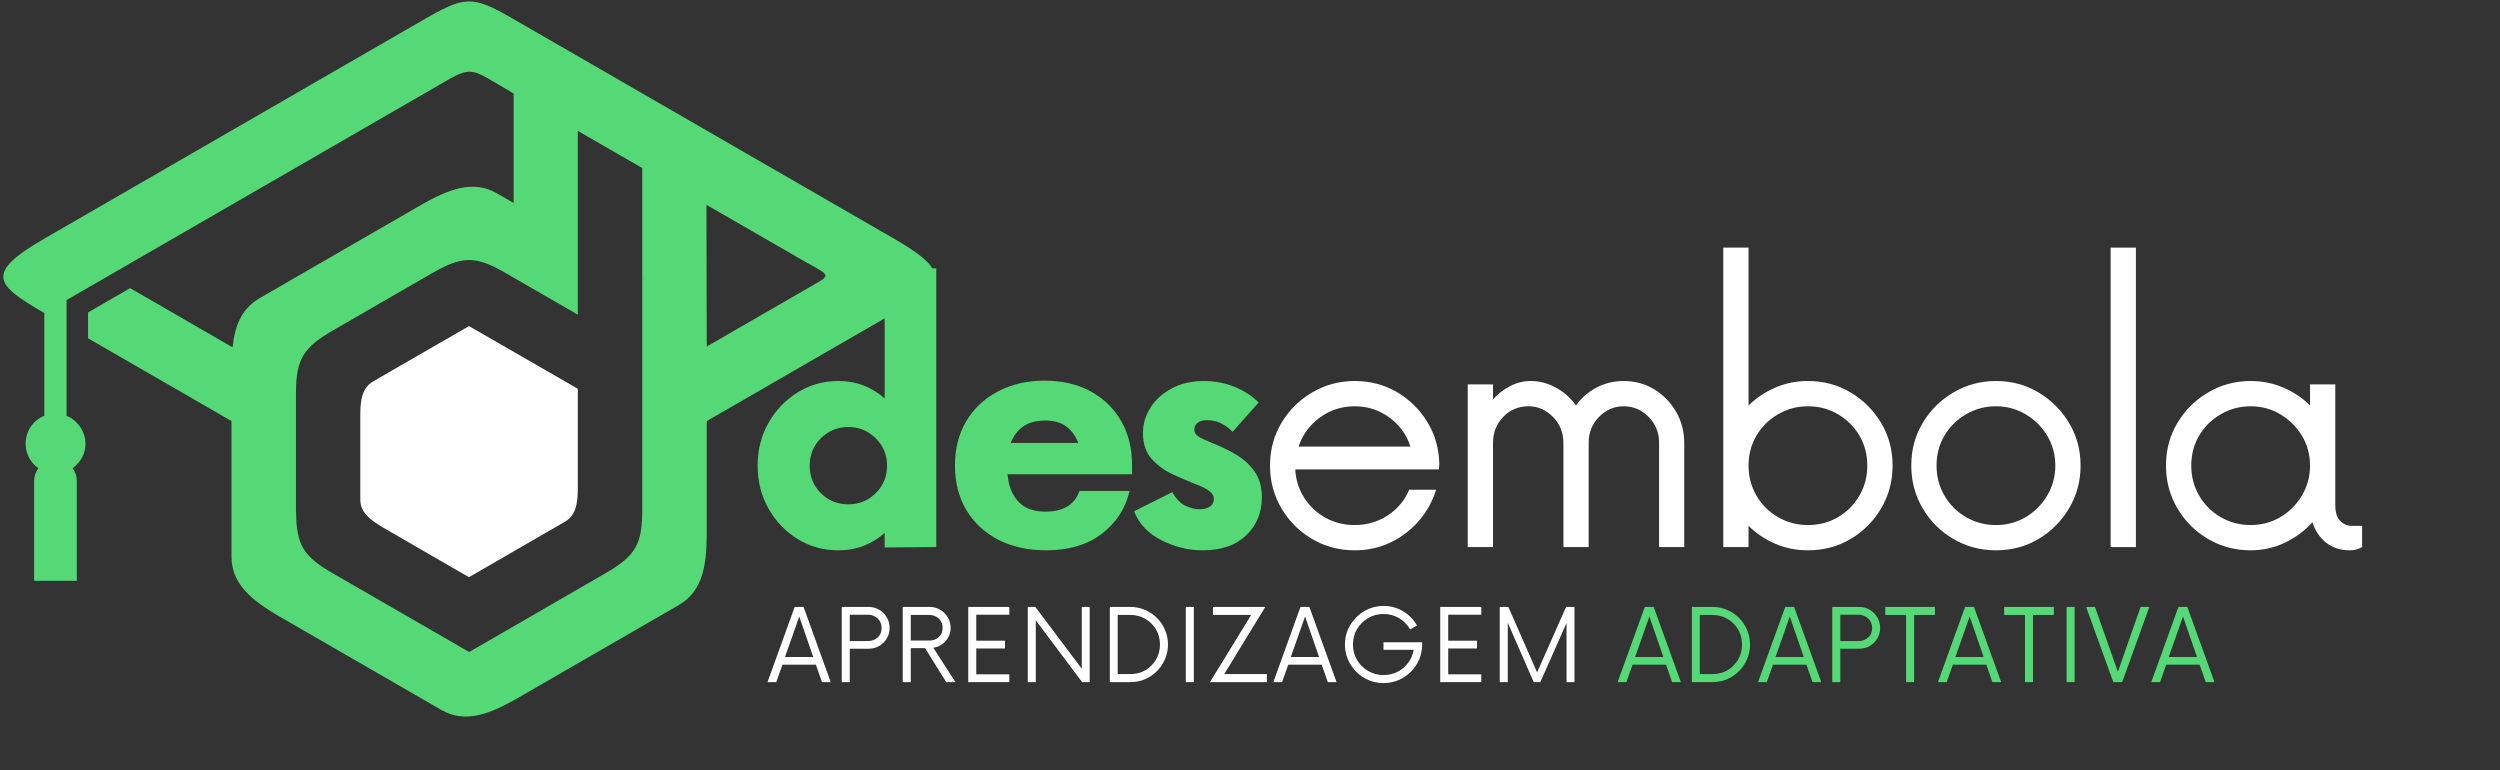
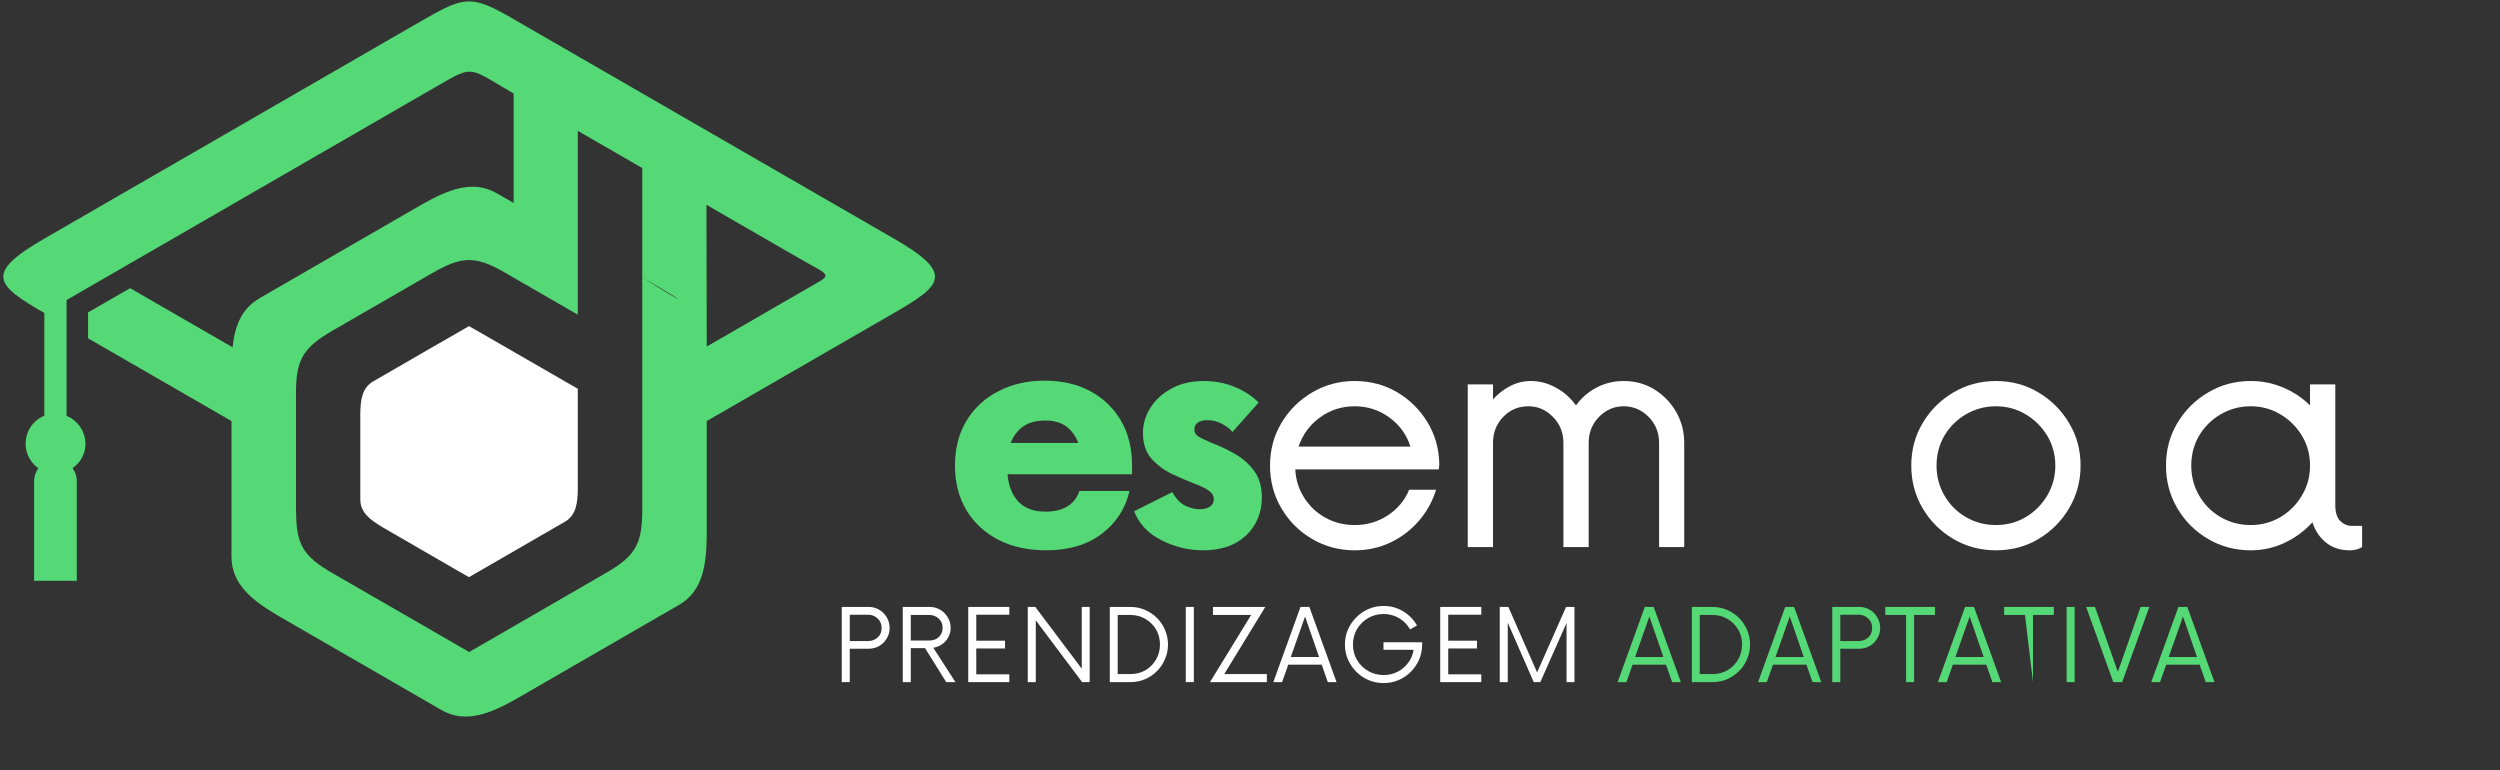
<svg xmlns="http://www.w3.org/2000/svg" width="435" zoomAndPan="magnify" viewBox="0 0 326.25 100.5" height="134" preserveAspectRatio="xMidYMid meet" version="1.0">
  <rect x="0" y="0" width="326.25" height="100.5" fill="#333333" stroke="none" />
  <defs>
    <g />
    <clipPath id="cb3f5e0ef2">
      <path d="M 0.434 0 L 122.078 0 L 122.078 94 L 0.434 94 Z M 0.434 0 " clip-rule="nonzero" />
    </clipPath>
    <clipPath id="8b5a309985">
      <path d="M 84.223 23.316 L 90.879 23.316 L 90.879 60.703 L 84.223 60.703 Z M 84.223 23.316 " clip-rule="nonzero" />
    </clipPath>
  </defs>
  <g fill="#55d976" fill-opacity="1">
    <g transform="translate(97.23, 71.394)">
      <g>
-         <path d="M 18.219 -36.375 L 24.953 -36.375 L 24.953 0 L 18.219 0.047 L 18.219 -1.859 C 17.438 -1.148 16.539 -0.594 15.531 -0.188 C 14.52 0.219 13.395 0.422 12.156 0.422 C 10.207 0.422 8.438 -0.07 6.844 -1.062 C 5.25 -2.051 3.984 -3.379 3.047 -5.047 C 2.109 -6.711 1.641 -8.57 1.641 -10.625 C 1.641 -12.676 2.109 -14.531 3.047 -16.188 C 3.984 -17.852 5.25 -19.18 6.844 -20.172 C 8.438 -21.172 10.207 -21.672 12.156 -21.672 C 13.395 -21.672 14.52 -21.469 15.531 -21.062 C 16.539 -20.656 17.438 -20.098 18.219 -19.391 Z M 13.484 -5.578 C 14.867 -5.578 16.055 -6.062 17.047 -7.031 C 18.035 -8.008 18.531 -9.207 18.531 -10.625 C 18.531 -12.039 18.035 -13.234 17.047 -14.203 C 16.055 -15.18 14.867 -15.672 13.484 -15.672 C 12.066 -15.672 10.867 -15.18 9.891 -14.203 C 8.922 -13.234 8.438 -12.039 8.438 -10.625 C 8.438 -9.207 8.922 -8.008 9.891 -7.031 C 10.867 -6.062 12.066 -5.578 13.484 -5.578 Z M 13.484 -5.578 " />
-       </g>
+         </g>
    </g>
  </g>
  <g fill="#55d976" fill-opacity="1">
    <g transform="translate(122.983, 71.394)">
      <g>
        <path d="M 24.75 -10.672 L 24.75 -9.5 L 8.5 -9.5 C 8.633 -7.977 9.109 -6.785 9.922 -5.922 C 10.742 -5.055 11.914 -4.625 13.438 -4.625 C 15.77 -4.625 17.254 -5.523 17.891 -7.328 L 24.422 -7.328 C 23.891 -5.023 22.676 -3.156 20.781 -1.719 C 18.895 -0.289 16.484 0.422 13.547 0.422 C 11.172 0.422 9.086 -0.035 7.297 -0.953 C 5.516 -1.879 4.125 -3.172 3.125 -4.828 C 2.133 -6.492 1.641 -8.426 1.641 -10.625 C 1.641 -12.852 2.133 -14.797 3.125 -16.453 C 4.125 -18.117 5.508 -19.41 7.281 -20.328 C 9.051 -21.254 11.066 -21.719 13.328 -21.719 C 15.629 -21.719 17.629 -21.254 19.328 -20.328 C 21.023 -19.41 22.352 -18.129 23.312 -16.484 C 24.27 -14.836 24.75 -12.898 24.75 -10.672 Z M 13.438 -16.516 C 12.227 -16.516 11.258 -16.254 10.531 -15.734 C 9.812 -15.223 9.273 -14.508 8.922 -13.594 L 17.734 -13.594 C 17.379 -14.508 16.859 -15.223 16.172 -15.734 C 15.484 -16.254 14.57 -16.516 13.438 -16.516 Z M 13.438 -16.516 " />
      </g>
    </g>
  </g>
  <g fill="#55d976" fill-opacity="1">
    <g transform="translate(146.984, 71.394)">
      <g>
        <path d="M 9.984 0.422 C 8.109 0.422 6.301 -0.02 4.562 -0.906 C 2.832 -1.789 1.648 -3.047 1.016 -4.672 L 6 -7.172 C 6.5 -6.285 7.07 -5.691 7.719 -5.391 C 8.375 -5.086 8.988 -4.938 9.562 -4.938 C 10.125 -4.938 10.57 -5.051 10.906 -5.281 C 11.25 -5.508 11.422 -5.836 11.422 -6.266 C 11.422 -6.648 11.234 -6.992 10.859 -7.297 C 10.484 -7.598 9.82 -7.926 8.875 -8.281 C 8.051 -8.602 7.117 -9.004 6.078 -9.484 C 5.035 -9.961 4.125 -10.625 3.344 -11.469 C 2.562 -12.32 2.172 -13.457 2.172 -14.875 C 2.172 -16.07 2.5 -17.18 3.156 -18.203 C 3.812 -19.234 4.734 -20.066 5.922 -20.703 C 7.109 -21.348 8.5 -21.672 10.094 -21.672 C 11.582 -21.672 12.953 -21.406 14.203 -20.875 C 15.461 -20.344 16.484 -19.672 17.266 -18.859 L 13.859 -15.031 C 13.535 -15.414 13.082 -15.766 12.5 -16.078 C 11.914 -16.398 11.27 -16.562 10.562 -16.562 C 10 -16.562 9.578 -16.445 9.297 -16.219 C 9.016 -15.988 8.875 -15.695 8.875 -15.344 C 8.875 -14.957 9.055 -14.648 9.422 -14.422 C 9.797 -14.191 10.375 -13.914 11.156 -13.594 C 12.176 -13.207 13.18 -12.727 14.172 -12.156 C 15.172 -11.594 16.004 -10.859 16.672 -9.953 C 17.348 -9.055 17.688 -7.898 17.688 -6.484 C 17.688 -4.492 17.004 -2.844 15.641 -1.531 C 14.273 -0.227 12.391 0.422 9.984 0.422 Z M 9.984 0.422 " />
      </g>
    </g>
  </g>
  <g fill="#ffffff" fill-opacity="1">
    <g transform="translate(163.347, 71.394)">
      <g>
        <path d="M 24.484 -10.828 L 24.422 -10.141 L 5.688 -10.141 C 5.75 -8.797 6.133 -7.566 6.844 -6.453 C 7.551 -5.336 8.477 -4.461 9.625 -3.828 C 10.781 -3.191 12.051 -2.875 13.438 -2.875 C 15.031 -2.875 16.473 -3.297 17.766 -4.141 C 19.055 -4.992 19.984 -6.109 20.547 -7.484 L 24.062 -7.484 C 23.594 -5.961 22.844 -4.609 21.812 -3.422 C 20.789 -2.234 19.562 -1.297 18.125 -0.609 C 16.695 0.078 15.133 0.422 13.438 0.422 C 11.414 0.422 9.562 -0.07 7.875 -1.062 C 6.195 -2.051 4.863 -3.383 3.875 -5.062 C 2.883 -6.75 2.391 -8.602 2.391 -10.625 C 2.391 -12.676 2.883 -14.531 3.875 -16.188 C 4.863 -17.852 6.195 -19.18 7.875 -20.172 C 9.562 -21.172 11.414 -21.672 13.438 -21.672 C 15.457 -21.672 17.289 -21.191 18.938 -20.234 C 20.582 -19.273 21.906 -17.977 22.906 -16.344 C 23.914 -14.719 24.441 -12.879 24.484 -10.828 Z M 13.438 -18.375 C 11.738 -18.375 10.223 -17.883 8.891 -16.906 C 7.566 -15.938 6.641 -14.672 6.109 -13.109 L 20.719 -13.109 C 20.219 -14.672 19.301 -15.938 17.969 -16.906 C 16.645 -17.883 15.133 -18.375 13.438 -18.375 Z M 13.438 -18.375 " />
      </g>
    </g>
  </g>
  <g fill="#ffffff" fill-opacity="1">
    <g transform="translate(187.666, 71.394)">
      <g>
        <path d="M 24.219 -21.672 C 25.707 -21.672 27.039 -21.305 28.219 -20.578 C 29.406 -19.848 30.352 -18.875 31.062 -17.656 C 31.77 -16.438 32.125 -15.082 32.125 -13.594 L 32.125 0 L 28.844 0 L 28.844 -13.594 C 28.844 -14.938 28.391 -16.066 27.484 -16.984 C 26.578 -17.91 25.488 -18.375 24.219 -18.375 C 22.977 -18.375 21.906 -17.91 21 -16.984 C 20.102 -16.066 19.656 -14.938 19.656 -13.594 L 19.656 0 L 16.359 0 L 16.359 -13.594 C 16.359 -14.938 15.906 -16.066 15 -16.984 C 14.094 -17.91 13.023 -18.375 11.797 -18.375 C 10.484 -18.375 9.383 -17.91 8.5 -16.984 C 7.613 -16.066 7.172 -14.938 7.172 -13.594 L 7.172 0 L 3.875 0 L 3.875 -21.234 L 7.172 -21.234 L 7.172 -19.281 C 7.805 -19.988 8.547 -20.562 9.391 -21 C 10.242 -21.445 11.148 -21.672 12.109 -21.672 C 13.242 -21.672 14.332 -21.383 15.375 -20.812 C 16.414 -20.25 17.289 -19.473 18 -18.484 C 18.707 -19.473 19.598 -20.25 20.672 -20.812 C 21.754 -21.383 22.938 -21.672 24.219 -21.672 Z M 24.219 -21.672 " />
      </g>
    </g>
  </g>
  <g fill="#ffffff" fill-opacity="1">
    <g transform="translate(221.013, 71.394)">
      <g>
-         <path d="M 14.922 -21.672 C 16.973 -21.672 18.832 -21.172 20.5 -20.172 C 22.164 -19.18 23.492 -17.852 24.484 -16.188 C 25.473 -14.531 25.969 -12.676 25.969 -10.625 C 25.969 -8.602 25.473 -6.75 24.484 -5.062 C 23.492 -3.383 22.164 -2.051 20.5 -1.062 C 18.832 -0.07 16.973 0.422 14.922 0.422 C 13.398 0.422 11.984 0.141 10.672 -0.422 C 9.359 -0.992 8.191 -1.773 7.172 -2.766 L 7.172 0 L 3.875 0 L 3.875 -39.078 L 7.172 -39.078 L 7.172 -18.484 C 8.191 -19.473 9.359 -20.25 10.672 -20.812 C 11.984 -21.383 13.398 -21.672 14.922 -21.672 Z M 14.922 -2.875 C 16.367 -2.875 17.676 -3.219 18.844 -3.906 C 20.02 -4.594 20.953 -5.531 21.641 -6.719 C 22.328 -7.906 22.672 -9.207 22.672 -10.625 C 22.672 -12.07 22.328 -13.379 21.641 -14.547 C 20.953 -15.711 20.02 -16.641 18.844 -17.328 C 17.676 -18.023 16.367 -18.375 14.922 -18.375 C 13.504 -18.375 12.203 -18.023 11.016 -17.328 C 9.828 -16.641 8.891 -15.711 8.203 -14.547 C 7.516 -13.379 7.172 -12.07 7.172 -10.625 C 7.172 -9.207 7.516 -7.906 8.203 -6.719 C 8.891 -5.531 9.828 -4.594 11.016 -3.906 C 12.203 -3.219 13.504 -2.875 14.922 -2.875 Z M 14.922 -2.875 " />
-       </g>
+         </g>
    </g>
  </g>
  <g fill="#ffffff" fill-opacity="1">
    <g transform="translate(247.031, 71.394)">
      <g>
        <path d="M 13.438 0.422 C 11.414 0.422 9.562 -0.07 7.875 -1.062 C 6.195 -2.051 4.863 -3.383 3.875 -5.062 C 2.883 -6.75 2.391 -8.602 2.391 -10.625 C 2.391 -12.676 2.883 -14.531 3.875 -16.188 C 4.863 -17.852 6.195 -19.18 7.875 -20.172 C 9.562 -21.172 11.414 -21.672 13.438 -21.672 C 15.488 -21.672 17.344 -21.172 19 -20.172 C 20.664 -19.18 21.992 -17.852 22.984 -16.188 C 23.984 -14.531 24.484 -12.676 24.484 -10.625 C 24.484 -8.602 23.984 -6.75 22.984 -5.062 C 21.992 -3.383 20.664 -2.051 19 -1.062 C 17.344 -0.07 15.488 0.422 13.438 0.422 Z M 13.438 -2.875 C 14.852 -2.875 16.145 -3.219 17.312 -3.906 C 18.477 -4.594 19.414 -5.531 20.125 -6.719 C 20.832 -7.906 21.188 -9.207 21.188 -10.625 C 21.188 -12.07 20.832 -13.379 20.125 -14.547 C 19.414 -15.711 18.477 -16.641 17.312 -17.328 C 16.145 -18.023 14.852 -18.375 13.438 -18.375 C 12.02 -18.375 10.719 -18.023 9.531 -17.328 C 8.344 -16.641 7.406 -15.711 6.719 -14.547 C 6.031 -13.379 5.688 -12.07 5.688 -10.625 C 5.688 -9.207 6.031 -7.906 6.719 -6.719 C 7.406 -5.531 8.344 -4.594 9.531 -3.906 C 10.719 -3.219 12.02 -2.875 13.438 -2.875 Z M 13.438 -2.875 " />
      </g>
    </g>
  </g>
  <g fill="#ffffff" fill-opacity="1">
    <g transform="translate(271.563, 71.394)">
      <g>
-         <path d="M 3.875 0 L 3.875 -39.078 L 7.172 -39.078 L 7.172 0 Z M 3.875 0 " />
-       </g>
+         </g>
    </g>
  </g>
  <g fill="#ffffff" fill-opacity="1">
    <g transform="translate(280.271, 71.394)">
      <g>
        <path d="M 26.656 -2.766 L 27.984 -2.766 L 27.984 0 C 27.523 0.281 26.992 0.422 26.391 0.422 C 25.148 0.422 24.113 0.086 23.281 -0.578 C 22.445 -1.254 21.852 -2.141 21.5 -3.234 C 20.508 -2.141 19.316 -1.254 17.922 -0.578 C 16.523 0.086 15.031 0.422 13.438 0.422 C 11.414 0.422 9.562 -0.07 7.875 -1.062 C 6.195 -2.051 4.863 -3.383 3.875 -5.062 C 2.883 -6.75 2.391 -8.602 2.391 -10.625 C 2.391 -12.676 2.883 -14.531 3.875 -16.188 C 4.863 -17.852 6.195 -19.18 7.875 -20.172 C 9.562 -21.172 11.414 -21.672 13.438 -21.672 C 14.957 -21.672 16.379 -21.383 17.703 -20.812 C 19.035 -20.25 20.195 -19.473 21.188 -18.484 L 21.188 -21.234 L 24.484 -21.234 L 24.484 -5.516 C 24.484 -4.523 24.703 -3.816 25.141 -3.391 C 25.586 -2.973 26.094 -2.766 26.656 -2.766 Z M 13.438 -2.875 C 14.852 -2.875 16.145 -3.219 17.312 -3.906 C 18.477 -4.594 19.414 -5.531 20.125 -6.719 C 20.832 -7.906 21.188 -9.207 21.188 -10.625 C 21.188 -12.07 20.832 -13.379 20.125 -14.547 C 19.414 -15.711 18.477 -16.641 17.312 -17.328 C 16.145 -18.023 14.852 -18.375 13.438 -18.375 C 12.02 -18.375 10.719 -18.023 9.531 -17.328 C 8.344 -16.641 7.406 -15.711 6.719 -14.547 C 6.031 -13.379 5.688 -12.07 5.688 -10.625 C 5.688 -9.207 6.031 -7.906 6.719 -6.719 C 7.406 -5.531 8.344 -4.594 9.531 -3.906 C 10.719 -3.219 12.02 -2.875 13.438 -2.875 Z M 13.438 -2.875 " />
      </g>
    </g>
  </g>
  <g fill="#ffffff" fill-opacity="1">
    <g transform="translate(100.161, 89.016)">
      <g>
-         <path d="M 7.109 0 L 6.312 -2.281 L 1.953 -2.281 L 1.141 0 L 0 0 L 3.547 -9.812 L 4.703 -9.812 L 8.25 0 Z M 2.281 -3.281 L 5.969 -3.281 L 4.141 -8.562 Z M 2.281 -3.281 " />
-       </g>
+         </g>
    </g>
  </g>
  <g fill="#ffffff" fill-opacity="1">
    <g transform="translate(108.661, 89.016)">
      <g>
        <path d="M 4.703 -9.812 C 5.211 -9.812 5.672 -9.688 6.078 -9.438 C 6.492 -9.195 6.82 -8.867 7.062 -8.453 C 7.312 -8.035 7.438 -7.578 7.438 -7.078 C 7.438 -6.578 7.312 -6.117 7.062 -5.703 C 6.82 -5.285 6.492 -4.957 6.078 -4.719 C 5.672 -4.477 5.211 -4.359 4.703 -4.359 L 2.234 -4.359 L 2.234 0 L 1.188 0 L 1.188 -9.812 Z M 4.609 -5.359 C 5.098 -5.359 5.516 -5.508 5.859 -5.812 C 6.211 -6.113 6.391 -6.531 6.391 -7.062 C 6.391 -7.582 6.211 -8 5.859 -8.312 C 5.516 -8.633 5.098 -8.797 4.609 -8.797 L 2.234 -8.797 L 2.234 -5.359 Z M 4.609 -5.359 " />
      </g>
    </g>
  </g>
  <g fill="#ffffff" fill-opacity="1">
    <g transform="translate(116.622, 89.016)">
      <g>
        <path d="M 5.172 -4.484 L 8.062 0 L 6.859 0 L 4.094 -4.438 L 2.234 -4.438 L 2.234 0 L 1.188 0 L 1.188 -9.812 L 4.703 -9.812 C 5.203 -9.812 5.66 -9.688 6.078 -9.438 C 6.492 -9.195 6.82 -8.867 7.062 -8.453 C 7.312 -8.035 7.438 -7.57 7.438 -7.062 C 7.438 -6.625 7.332 -6.219 7.125 -5.844 C 6.926 -5.477 6.656 -5.176 6.312 -4.938 C 5.977 -4.695 5.598 -4.547 5.172 -4.484 Z M 2.234 -5.422 L 4.641 -5.422 C 5.141 -5.422 5.555 -5.57 5.891 -5.875 C 6.223 -6.188 6.391 -6.594 6.391 -7.094 C 6.391 -7.582 6.219 -7.984 5.875 -8.297 C 5.539 -8.609 5.129 -8.766 4.641 -8.766 L 2.234 -8.766 Z M 2.234 -5.422 " />
      </g>
    </g>
  </g>
  <g fill="#ffffff" fill-opacity="1">
    <g transform="translate(125.074, 89.016)">
      <g>
        <path d="M 6.641 -8.797 L 2.328 -8.797 L 2.328 -5.406 L 6.078 -5.406 L 6.078 -4.391 L 2.328 -4.391 L 2.328 -1.016 L 6.641 -1.016 L 6.641 0 L 1.281 0 L 1.281 -9.812 L 6.641 -9.812 Z M 6.641 -8.797 " />
      </g>
    </g>
  </g>
  <g fill="#ffffff" fill-opacity="1">
    <g transform="translate(132.936, 89.016)">
      <g>
        <path d="M 8.234 -9.812 L 9.266 -9.812 L 9.266 0 L 8.281 0 L 2.234 -8.062 L 2.234 0 L 1.188 0 L 1.188 -9.812 L 2.172 -9.812 L 8.234 -1.75 Z M 8.234 -9.812 " />
      </g>
    </g>
  </g>
  <g fill="#ffffff" fill-opacity="1">
    <g transform="translate(143.642, 89.016)">
      <g>
        <path d="M 1.188 0 L 1.188 -9.812 L 3.875 -9.812 C 4.551 -9.812 5.188 -9.68 5.781 -9.422 C 6.375 -9.172 6.895 -8.82 7.344 -8.375 C 7.789 -7.926 8.141 -7.406 8.391 -6.812 C 8.648 -6.219 8.781 -5.582 8.781 -4.906 C 8.781 -4.227 8.648 -3.594 8.391 -3 C 8.141 -2.406 7.789 -1.883 7.344 -1.438 C 6.895 -0.988 6.375 -0.633 5.781 -0.375 C 5.188 -0.125 4.551 0 3.875 0 Z M 2.219 -1.047 L 3.859 -1.047 C 4.586 -1.047 5.242 -1.211 5.828 -1.547 C 6.41 -1.891 6.875 -2.352 7.219 -2.938 C 7.562 -3.52 7.734 -4.176 7.734 -4.906 C 7.734 -5.645 7.562 -6.301 7.219 -6.875 C 6.875 -7.457 6.41 -7.914 5.828 -8.25 C 5.242 -8.594 4.586 -8.766 3.859 -8.766 L 2.219 -8.766 Z M 2.219 -1.047 " />
      </g>
    </g>
  </g>
  <g fill="#ffffff" fill-opacity="1">
    <g transform="translate(153.466, 89.016)">
      <g>
        <path d="M 1.281 0 L 1.281 -9.812 L 2.328 -9.812 L 2.328 0 Z M 1.281 0 " />
      </g>
    </g>
  </g>
  <g fill="#ffffff" fill-opacity="1">
    <g transform="translate(157.293, 89.016)">
      <g>
        <path d="M 2.469 -1.047 L 8.031 -1.047 L 8.031 0 L 0.609 0 L 5.984 -8.766 L 1 -8.766 L 1 -9.812 L 7.828 -9.812 Z M 2.469 -1.047 " />
      </g>
    </g>
  </g>
  <g fill="#ffffff" fill-opacity="1">
    <g transform="translate(166.169, 89.016)">
      <g>
        <path d="M 7.109 0 L 6.312 -2.281 L 1.953 -2.281 L 1.141 0 L 0 0 L 3.547 -9.812 L 4.703 -9.812 L 8.25 0 Z M 2.281 -3.281 L 5.969 -3.281 L 4.141 -8.562 Z M 2.281 -3.281 " />
      </g>
    </g>
  </g>
  <g fill="#ffffff" fill-opacity="1">
    <g transform="translate(174.669, 89.016)">
      <g>
        <path d="M 5.875 -5.203 L 10.922 -5.203 L 10.922 -4.906 C 10.922 -4.207 10.789 -3.555 10.531 -2.953 C 10.27 -2.348 9.906 -1.812 9.438 -1.344 C 8.977 -0.883 8.445 -0.523 7.844 -0.266 C 7.238 -0.004 6.586 0.125 5.891 0.125 C 5.191 0.125 4.535 -0.004 3.922 -0.266 C 3.316 -0.523 2.785 -0.883 2.328 -1.344 C 1.867 -1.812 1.504 -2.348 1.234 -2.953 C 0.973 -3.555 0.844 -4.207 0.844 -4.906 C 0.844 -5.602 0.973 -6.254 1.234 -6.859 C 1.504 -7.461 1.867 -7.992 2.328 -8.453 C 2.785 -8.922 3.316 -9.285 3.922 -9.547 C 4.535 -9.805 5.191 -9.938 5.891 -9.938 C 6.828 -9.938 7.68 -9.703 8.453 -9.234 C 9.223 -8.766 9.82 -8.148 10.25 -7.391 L 9.344 -6.875 C 9.008 -7.488 8.535 -7.977 7.922 -8.344 C 7.305 -8.707 6.629 -8.891 5.891 -8.891 C 5.16 -8.891 4.488 -8.711 3.875 -8.359 C 3.27 -8.004 2.785 -7.523 2.422 -6.922 C 2.066 -6.316 1.891 -5.645 1.891 -4.906 C 1.891 -4.164 2.066 -3.492 2.422 -2.891 C 2.785 -2.285 3.27 -1.805 3.875 -1.453 C 4.488 -1.098 5.16 -0.922 5.891 -0.922 C 6.547 -0.922 7.148 -1.062 7.703 -1.344 C 8.266 -1.633 8.727 -2.023 9.094 -2.516 C 9.469 -3.016 9.707 -3.582 9.812 -4.219 L 5.875 -4.219 Z M 5.875 -5.203 " />
      </g>
    </g>
  </g>
  <g fill="#ffffff" fill-opacity="1">
    <g transform="translate(186.666, 89.016)">
      <g>
        <path d="M 6.641 -8.797 L 2.328 -8.797 L 2.328 -5.406 L 6.078 -5.406 L 6.078 -4.391 L 2.328 -4.391 L 2.328 -1.016 L 6.641 -1.016 L 6.641 0 L 1.281 0 L 1.281 -9.812 L 6.641 -9.812 Z M 6.641 -8.797 " />
      </g>
    </g>
  </g>
  <g fill="#ffffff" fill-opacity="1">
    <g transform="translate(194.529, 89.016)">
      <g>
        <path d="M 9.844 -9.812 L 10.938 -9.812 L 10.938 0 L 9.906 0 L 9.906 -7.719 L 6.484 0 L 5.625 0 L 2.234 -7.75 L 2.234 0 L 1.188 0 L 1.188 -9.812 L 2.312 -9.812 L 6.062 -1.266 Z M 9.844 -9.812 " />
      </g>
    </g>
  </g>
  <g fill="#050259" fill-opacity="1">
    <g transform="translate(206.904, 89.016)">
      <g />
    </g>
  </g>
  <g fill="#55d976" fill-opacity="1">
    <g transform="translate(211.102, 89.016)">
      <g>
        <path d="M 7.109 0 L 6.312 -2.281 L 1.953 -2.281 L 1.141 0 L 0 0 L 3.547 -9.812 L 4.703 -9.812 L 8.25 0 Z M 2.281 -3.281 L 5.969 -3.281 L 4.141 -8.562 Z M 2.281 -3.281 " />
      </g>
    </g>
  </g>
  <g fill="#55d976" fill-opacity="1">
    <g transform="translate(219.602, 89.016)">
      <g>
        <path d="M 1.188 0 L 1.188 -9.812 L 3.875 -9.812 C 4.551 -9.812 5.188 -9.68 5.781 -9.422 C 6.375 -9.172 6.895 -8.82 7.344 -8.375 C 7.789 -7.926 8.141 -7.406 8.391 -6.812 C 8.648 -6.219 8.781 -5.582 8.781 -4.906 C 8.781 -4.227 8.648 -3.594 8.391 -3 C 8.141 -2.406 7.789 -1.883 7.344 -1.438 C 6.895 -0.988 6.375 -0.633 5.781 -0.375 C 5.188 -0.125 4.551 0 3.875 0 Z M 2.219 -1.047 L 3.859 -1.047 C 4.586 -1.047 5.242 -1.211 5.828 -1.547 C 6.41 -1.891 6.875 -2.352 7.219 -2.938 C 7.562 -3.52 7.734 -4.176 7.734 -4.906 C 7.734 -5.645 7.562 -6.301 7.219 -6.875 C 6.875 -7.457 6.41 -7.914 5.828 -8.25 C 5.242 -8.594 4.586 -8.766 3.859 -8.766 L 2.219 -8.766 Z M 2.219 -1.047 " />
      </g>
    </g>
  </g>
  <g fill="#55d976" fill-opacity="1">
    <g transform="translate(229.425, 89.016)">
      <g>
        <path d="M 7.109 0 L 6.312 -2.281 L 1.953 -2.281 L 1.141 0 L 0 0 L 3.547 -9.812 L 4.703 -9.812 L 8.25 0 Z M 2.281 -3.281 L 5.969 -3.281 L 4.141 -8.562 Z M 2.281 -3.281 " />
      </g>
    </g>
  </g>
  <g fill="#55d976" fill-opacity="1">
    <g transform="translate(237.925, 89.016)">
      <g>
        <path d="M 4.703 -9.812 C 5.211 -9.812 5.672 -9.688 6.078 -9.438 C 6.492 -9.195 6.82 -8.867 7.062 -8.453 C 7.312 -8.035 7.438 -7.578 7.438 -7.078 C 7.438 -6.578 7.312 -6.117 7.062 -5.703 C 6.82 -5.285 6.492 -4.957 6.078 -4.719 C 5.672 -4.477 5.211 -4.359 4.703 -4.359 L 2.234 -4.359 L 2.234 0 L 1.188 0 L 1.188 -9.812 Z M 4.609 -5.359 C 5.098 -5.359 5.516 -5.508 5.859 -5.812 C 6.211 -6.113 6.391 -6.531 6.391 -7.062 C 6.391 -7.582 6.211 -8 5.859 -8.312 C 5.516 -8.633 5.098 -8.797 4.609 -8.797 L 2.234 -8.797 L 2.234 -5.359 Z M 4.609 -5.359 " />
      </g>
    </g>
  </g>
  <g fill="#55d976" fill-opacity="1">
    <g transform="translate(245.886, 89.016)">
      <g>
        <path d="M 6.625 -9.812 L 6.625 -8.766 L 3.906 -8.766 L 3.906 0 L 2.859 0 L 2.859 -8.766 L 0.141 -8.766 L 0.141 -9.812 Z M 6.625 -9.812 " />
      </g>
    </g>
  </g>
  <g fill="#55d976" fill-opacity="1">
    <g transform="translate(252.9, 89.016)">
      <g>
        <path d="M 7.109 0 L 6.312 -2.281 L 1.953 -2.281 L 1.141 0 L 0 0 L 3.547 -9.812 L 4.703 -9.812 L 8.25 0 Z M 2.281 -3.281 L 5.969 -3.281 L 4.141 -8.562 Z M 2.281 -3.281 " />
      </g>
    </g>
  </g>
  <g fill="#55d976" fill-opacity="1">
    <g transform="translate(261.4, 89.016)">
      <g>
-         <path d="M 6.625 -9.812 L 6.625 -8.766 L 3.906 -8.766 L 3.906 0 L 2.859 0 L 2.859 -8.766 L 0.141 -8.766 L 0.141 -9.812 Z M 6.625 -9.812 " />
+         <path d="M 6.625 -9.812 L 6.625 -8.766 L 3.906 -8.766 L 3.906 0 L 2.859 -8.766 L 0.141 -8.766 L 0.141 -9.812 Z M 6.625 -9.812 " />
      </g>
    </g>
  </g>
  <g fill="#55d976" fill-opacity="1">
    <g transform="translate(268.413, 89.016)">
      <g>
        <path d="M 1.281 0 L 1.281 -9.812 L 2.328 -9.812 L 2.328 0 Z M 1.281 0 " />
      </g>
    </g>
  </g>
  <g fill="#55d976" fill-opacity="1">
    <g transform="translate(272.24, 89.016)">
      <g>
        <path d="M 7.109 -9.812 L 8.25 -9.812 L 4.703 0 L 3.547 0 L 0 -9.812 L 1.156 -9.812 L 4.141 -1.344 Z M 7.109 -9.812 " />
      </g>
    </g>
  </g>
  <g fill="#55d976" fill-opacity="1">
    <g transform="translate(280.74, 89.016)">
      <g>
        <path d="M 7.109 0 L 6.312 -2.281 L 1.953 -2.281 L 1.141 0 L 0 0 L 3.547 -9.812 L 4.703 -9.812 L 8.25 0 Z M 2.281 -3.281 L 5.969 -3.281 L 4.141 -8.562 Z M 2.281 -3.281 " />
      </g>
    </g>
  </g>
  <g clip-path="url(#cb3f5e0ef2)">
    <path fill="#55d976" d="M 33.852 38.938 C 31.465 40.312 30.629 42.637 30.352 45.324 L 16.984 37.605 L 11.492 40.77 L 11.492 44.148 L 30.211 54.949 L 30.211 72.652 C 30.211 76.312 33.035 78.422 36.258 80.332 L 57.621 92.664 C 60.785 94.477 64.027 93.082 67.289 91.254 L 88.652 78.918 C 91.773 77.09 92.191 73.59 92.23 69.848 L 92.23 54.949 L 116.66 40.848 C 122.965 37.207 124.594 35.715 116.66 31.141 L 66.852 2.398 C 61.5 -0.703 60.586 -0.484 55.094 2.676 L 5.785 31.141 C -2.152 35.715 -0.5 37.207 5.785 40.848 L 5.785 54.254 C 2.922 55.41 2.465 59.309 5.008 61.098 C 4.672 61.555 4.453 62.133 4.453 62.77 L 4.453 75.797 L 10.023 75.797 L 10.023 62.77 C 10.023 62.152 9.824 61.574 9.465 61.098 C 11.773 59.484 11.711 56.184 9.305 54.574 L 8.688 54.254 L 8.688 39.156 L 57.402 11.031 C 61.859 8.445 61.242 8.863 67.031 12.203 L 67.031 26.488 L 64.82 25.215 C 61.66 23.402 58.418 24.797 55.156 26.625 L 33.832 38.938 Z M 92.191 26.727 L 104.605 33.887 C 107.488 35.559 108.582 35.777 106.973 36.711 L 92.23 45.223 L 92.191 26.707 Z M 83.816 36.195 C 90.062 39.793 90.023 40.133 83.816 36.195 Z M 38.625 66.746 L 38.625 51.172 C 38.645 46.754 39.699 45.324 43.379 43.156 L 56.449 35.617 C 60.168 33.488 61.938 33.309 65.758 35.496 L 75.402 41.066 L 75.402 17.078 L 83.816 21.93 L 83.816 66.527 C 83.797 70.805 83.082 72.434 79.262 74.664 L 65.777 82.461 L 61.223 85.086 L 56.469 82.34 L 43.398 74.801 C 39.699 72.652 38.645 71.203 38.645 66.785 Z M 38.625 66.746 " fill-opacity="1" fill-rule="evenodd" />
  </g>
  <path fill="#ffffff" d="M 57.363 44.766 L 48.691 49.777 C 47.219 50.633 47.039 52.266 47.02 53.996 L 47.02 65.195 C 47.02 66.887 48.352 67.859 49.844 68.754 L 50.242 68.992 L 59.531 74.363 L 61.203 75.32 L 73.734 68.078 C 75.184 67.242 75.383 65.613 75.402 63.883 L 75.402 50.734 L 62.871 43.512 L 61.203 42.559 L 57.344 44.785 Z M 57.363 44.766 " fill-opacity="1" fill-rule="evenodd" />
  <g clip-path="url(#8b5a309985)">
-     <path fill="#55d976" d="M 84.223 23.316 L 90.879 23.316 L 90.879 60.699 L 84.223 60.699 Z M 84.223 23.316 " fill-opacity="1" fill-rule="nonzero" />
-   </g>
+     </g>
</svg>